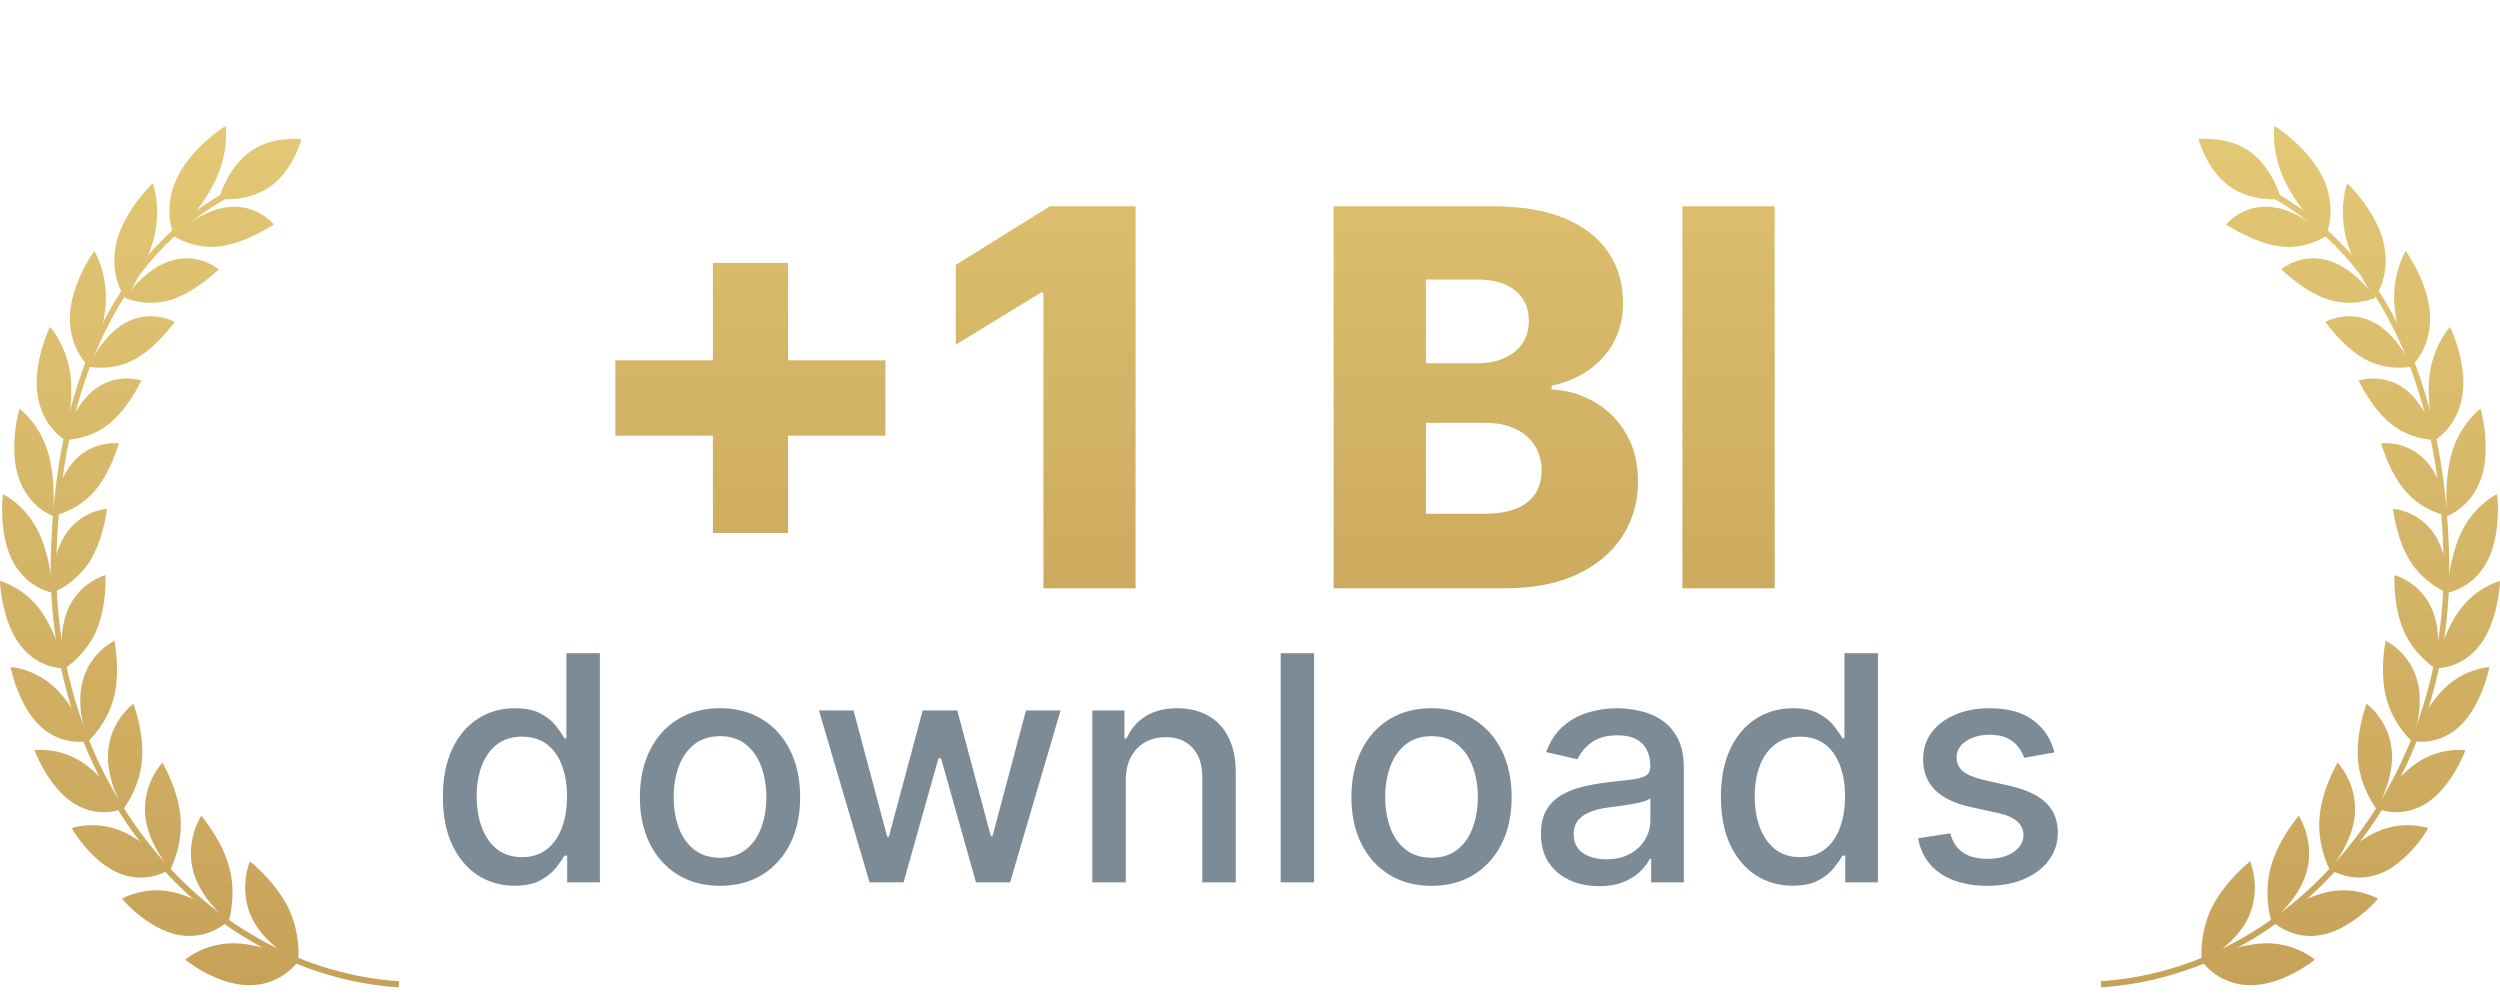
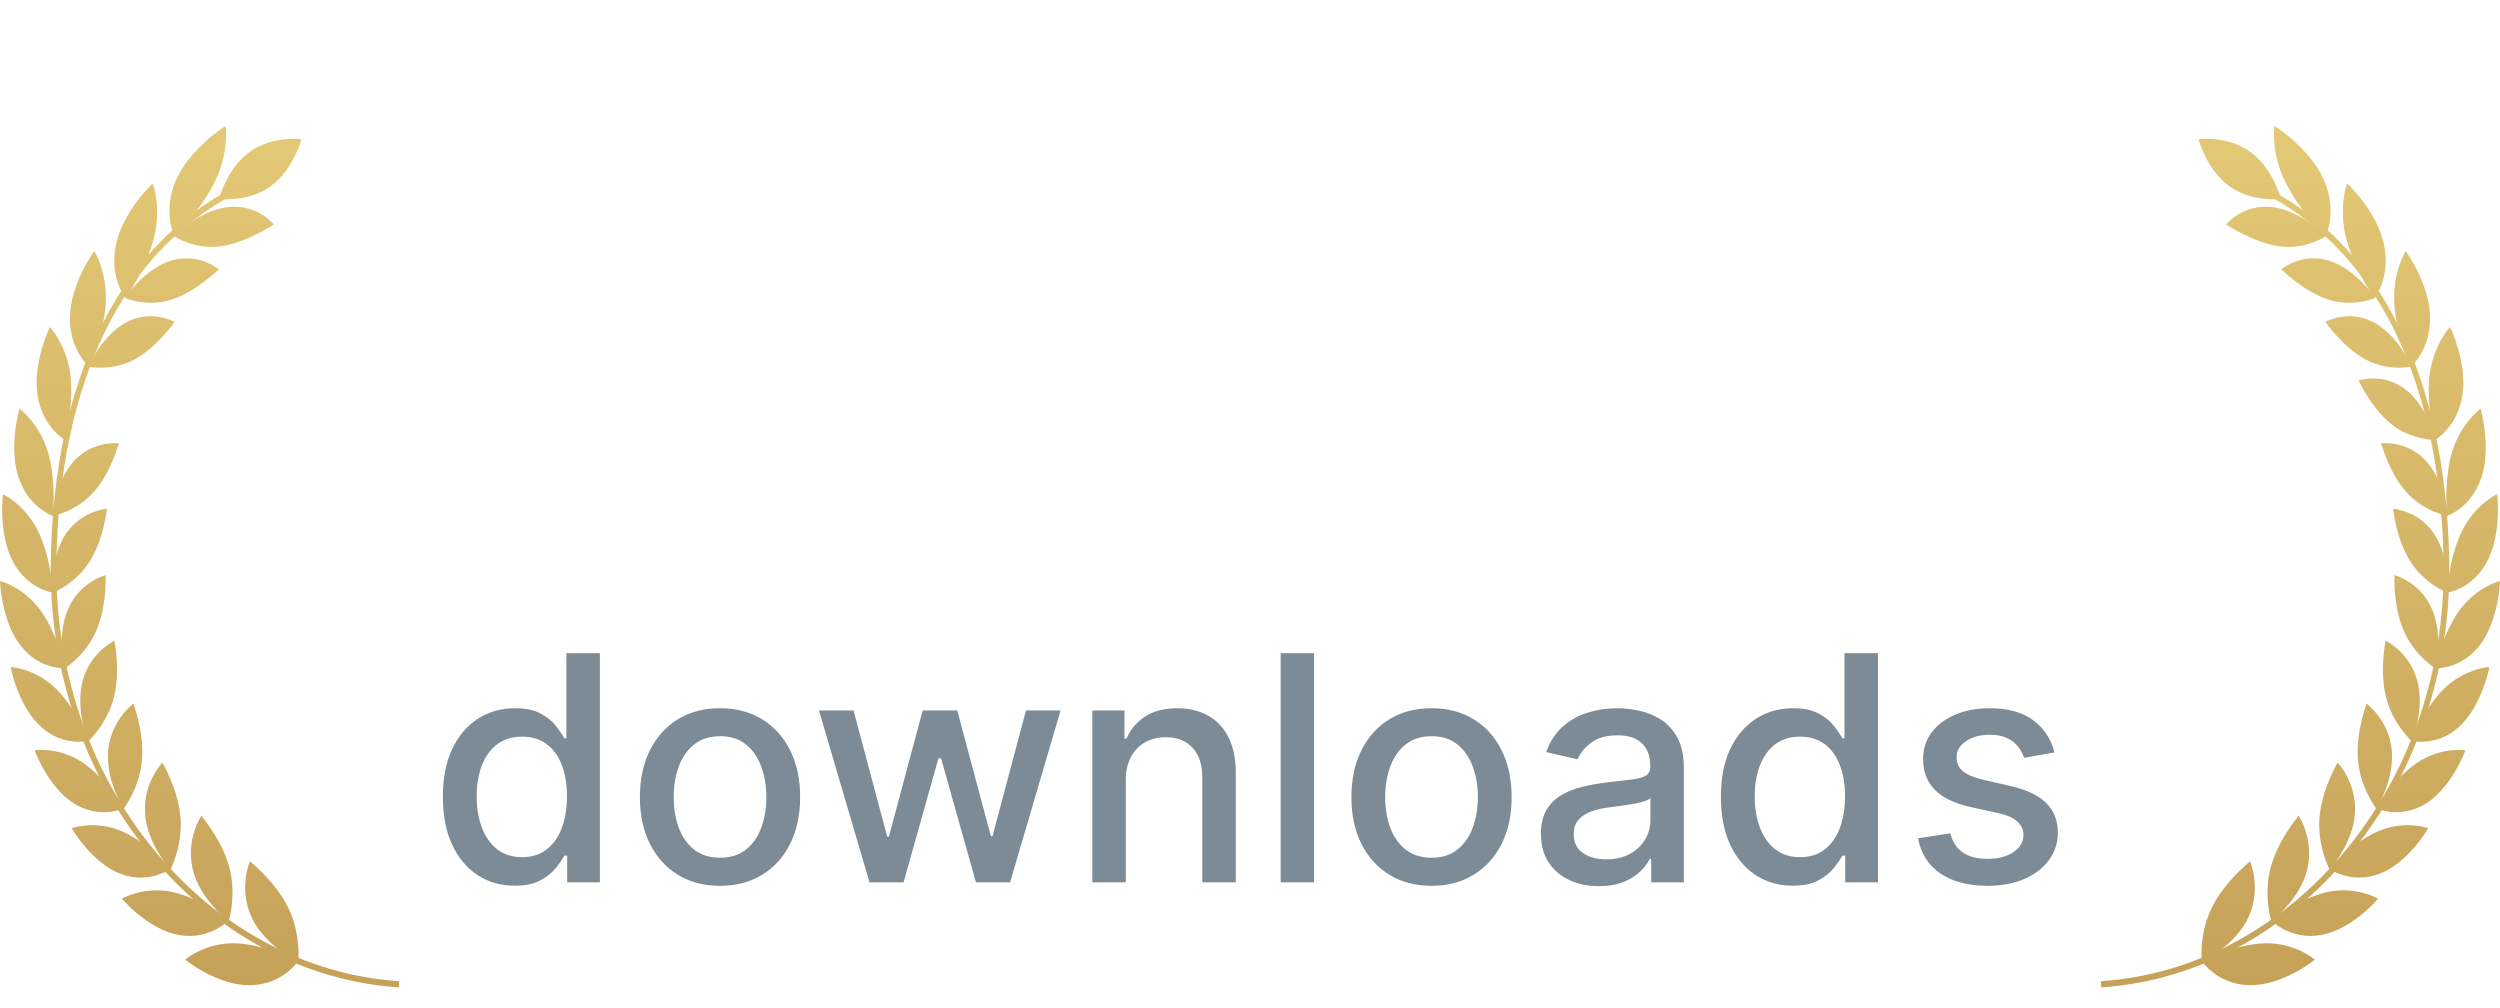
<svg xmlns="http://www.w3.org/2000/svg" width="119" height="48" viewBox="0 0 119 48" fill="none">
  <path d="M11.886 7.23C10.8 8.016 10.421 9.47 10.421 9.47C10.421 9.47 11.801 9.648 12.886 8.863C13.971 8.077 14.35 6.624 14.35 6.624C14.35 6.624 12.97 6.445 11.885 7.23L11.886 7.23Z" fill="url(#paint0_linear_16747_4802)" />
  <path d="M13.685 43.138C14.344 44.419 14.203 45.776 14.191 45.779C14.192 45.797 12.542 44.986 11.946 43.596C11.348 42.223 11.906 40.995 11.894 40.996C11.897 41.01 13.025 41.869 13.685 43.138Z" fill="url(#paint1_linear_16747_4802)" />
  <path d="M11.921 46.897C13.473 46.869 14.213 45.72 14.21 45.73C14.191 45.733 12.642 44.955 11.22 44.901C9.783 44.852 8.819 45.667 8.818 45.677C8.798 45.679 10.35 46.927 11.92 46.895L11.921 46.897Z" fill="url(#paint2_linear_16747_4802)" />
  <path d="M10.895 41.213C11.283 42.56 10.895 43.839 10.885 43.839C10.883 43.857 9.484 42.788 9.165 41.342C8.843 39.911 9.592 38.828 9.58 38.828C9.58 38.841 10.506 39.877 10.895 41.214L10.895 41.213Z" fill="url(#paint3_linear_16747_4802)" />
  <path d="M8.54 44.51C10.011 44.759 10.914 43.786 10.911 43.795C10.894 43.795 9.583 42.774 8.239 42.465C6.881 42.159 5.814 42.768 5.811 42.778C5.793 42.776 7.054 44.261 8.541 44.51L8.54 44.51Z" fill="url(#paint4_linear_16747_4802)" />
  <path d="M8.586 38.851C8.72 40.223 8.121 41.382 8.111 41.38C8.109 41.397 6.961 40.112 6.901 38.654C6.836 37.211 7.739 36.301 7.73 36.298C7.728 36.311 8.449 37.488 8.586 38.85L8.586 38.851Z" fill="url(#paint5_linear_16747_4802)" />
  <path d="M5.75 41.599C7.115 42.109 8.146 41.335 8.143 41.344C8.128 41.342 7.058 40.119 5.814 39.571C4.558 39.024 3.421 39.413 3.418 39.421C3.401 39.417 4.37 41.087 5.75 41.599Z" fill="url(#paint6_linear_16747_4802)" />
  <path d="M6.763 36.138C6.664 37.492 5.887 38.5 5.878 38.497C5.874 38.514 4.982 37.055 5.161 35.628C5.333 34.213 6.358 33.499 6.35 33.495C6.348 33.508 6.858 34.791 6.763 36.136L6.763 36.138Z" fill="url(#paint7_linear_16747_4802)" />
  <path d="M3.559 38.268C4.795 39.018 5.921 38.46 5.917 38.469C5.904 38.465 5.077 37.083 3.957 36.313C2.826 35.544 1.654 35.705 1.65 35.713C1.634 35.706 2.308 37.515 3.559 38.269L3.559 38.268Z" fill="url(#paint8_linear_16747_4802)" />
  <path d="M5.433 33.153C5.12 34.454 4.199 35.286 4.192 35.282C4.185 35.297 3.553 33.71 3.951 32.351C4.341 31.003 5.454 30.501 5.445 30.496C5.44 30.507 5.741 31.862 5.433 33.153Z" fill="url(#paint9_linear_16747_4802)" />
  <path d="M1.969 34.616C3.055 35.582 4.239 35.252 4.233 35.26C4.221 35.253 3.641 33.751 2.667 32.785C1.683 31.816 0.513 31.747 0.508 31.755C0.494 31.745 0.871 33.643 1.97 34.615L1.969 34.616Z" fill="url(#paint10_linear_16747_4802)" />
  <path d="M4.602 29.981C4.094 31.195 3.064 31.831 3.057 31.824C3.048 31.838 2.678 30.165 3.277 28.907C3.866 27.66 5.031 27.38 5.024 27.374C5.018 27.386 5.104 28.774 4.602 29.98L4.602 29.981Z" fill="url(#paint11_linear_16747_4802)" />
  <path d="M0.99 30.746C1.901 31.901 3.108 31.805 3.101 31.811C3.091 31.802 2.758 30.223 1.954 29.087C1.142 27.946 0.008 27.651 0.001 27.658C-0.011 27.646 0.066 29.583 0.989 30.746L0.99 30.746Z" fill="url(#paint12_linear_16747_4802)" />
  <path d="M4.28 26.706C3.596 27.802 2.492 28.227 2.486 28.219C2.476 28.232 2.371 26.516 3.149 25.391C3.917 24.275 5.1 24.224 5.094 24.216C5.085 24.227 4.954 25.616 4.28 26.706Z" fill="url(#paint13_linear_16747_4802)" />
  <path d="M0.629 26.759C1.342 28.07 2.537 28.209 2.53 28.215C2.522 28.205 2.439 26.589 1.829 25.313C1.211 24.03 0.149 23.519 0.141 23.524C0.131 23.511 -0.095 25.437 0.63 26.759L0.629 26.759Z" fill="url(#paint14_linear_16747_4802)" />
  <path d="M4.47 23.411C3.631 24.363 2.487 24.567 2.481 24.559C2.469 24.57 2.631 22.856 3.572 21.891C4.5 20.933 5.666 21.11 5.66 21.102C5.65 21.111 5.298 22.466 4.47 23.413L4.47 23.411Z" fill="url(#paint15_linear_16747_4802)" />
  <path d="M0.893 22.757C1.385 24.191 2.534 24.559 2.525 24.564C2.518 24.553 2.687 22.941 2.294 21.558C1.892 20.168 0.938 19.454 0.929 19.459C0.921 19.444 0.392 21.312 0.894 22.758L0.893 22.757Z" fill="url(#paint16_linear_16747_4802)" />
-   <path d="M5.182 20.182C4.208 20.965 3.056 20.945 3.053 20.937C3.039 20.946 3.473 19.276 4.554 18.497C5.624 17.721 6.737 18.119 6.733 18.111C6.721 18.118 6.146 19.401 5.182 20.183L5.182 20.182Z" fill="url(#paint17_linear_16747_4802)" />
  <path d="M1.792 18.841C2.041 20.362 3.106 20.947 3.096 20.95C3.091 20.937 3.514 19.371 3.36 17.919C3.2 16.458 2.387 15.564 2.378 15.566C2.371 15.55 1.536 17.309 1.792 18.841Z" fill="url(#paint18_linear_16747_4802)" />
  <path d="M6.421 17.1C5.329 17.696 4.207 17.455 4.205 17.447C4.188 17.453 4.897 15.873 6.101 15.297C7.29 14.725 8.318 15.332 8.315 15.322C8.301 15.326 7.501 16.505 6.421 17.1Z" fill="url(#paint19_linear_16747_4802)" />
  <path d="M3.328 15.117C3.309 16.681 4.256 17.467 4.245 17.469C4.242 17.456 4.92 15.975 5.029 14.494C5.133 13.003 4.499 11.955 4.489 11.956C4.483 11.938 3.339 13.54 3.328 15.117Z" fill="url(#paint20_linear_16747_4802)" />
  <path d="M8.195 14.252C7.006 14.645 5.949 14.19 5.947 14.181C5.928 14.184 6.914 12.737 8.22 12.384C9.511 12.031 10.417 12.83 10.415 12.821C10.4 12.823 9.37 13.86 8.195 14.252Z" fill="url(#paint21_linear_16747_4802)" />
  <path d="M5.511 11.684C5.201 13.245 5.994 14.211 5.982 14.21C5.98 14.197 6.918 12.844 7.313 11.378C7.704 9.902 7.285 8.732 7.273 8.731C7.27 8.713 5.815 10.107 5.512 11.684L5.511 11.684Z" fill="url(#paint22_linear_16747_4802)" />
  <path d="M10.509 11.723C9.243 11.899 8.284 11.244 8.283 11.237C8.263 11.237 9.528 9.967 10.918 9.85C12.291 9.731 13.041 10.697 13.04 10.688C13.022 10.687 11.761 11.545 10.51 11.724L10.509 11.723Z" fill="url(#paint23_linear_16747_4802)" />
  <path d="M8.347 8.648C7.724 10.16 8.325 11.274 8.313 11.272C8.314 11.258 9.511 10.074 10.215 8.671C10.918 7.259 10.748 6.002 10.735 6C10.733 5.982 8.966 7.121 8.348 8.647L8.347 8.648Z" fill="url(#paint24_linear_16747_4802)" />
  <path d="M18.983 47L19 46.706C16.765 46.556 14.605 45.924 12.58 44.826C10.607 43.757 8.847 42.294 7.349 40.478C4.239 36.709 2.584 31.795 2.687 26.639C2.772 22.416 3.547 18.77 4.99 15.802C6.54 12.614 8.827 10.299 11.788 8.919L11.682 8.65C8.663 10.056 6.331 12.417 4.752 15.666C3.288 18.675 2.503 22.365 2.417 26.633C2.312 31.864 3.992 36.851 7.148 40.675C8.669 42.519 10.456 44.003 12.46 45.09C14.517 46.205 16.712 46.847 18.984 47L18.983 47Z" fill="url(#paint25_linear_16747_4802)" />
  <path d="M107.114 7.23C108.2 8.016 108.579 9.47 108.579 9.47C108.579 9.47 107.199 9.648 106.114 8.863C105.029 8.077 104.65 6.624 104.65 6.624C104.65 6.624 106.029 6.445 107.115 7.23L107.114 7.23Z" fill="url(#paint26_linear_16747_4802)" />
  <path d="M105.315 43.138C104.656 44.419 104.797 45.776 104.809 45.779C104.808 45.797 106.458 44.986 107.054 43.596C107.652 42.223 107.094 40.995 107.106 40.996C107.103 41.01 105.975 41.869 105.315 43.138Z" fill="url(#paint27_linear_16747_4802)" />
  <path d="M107.079 46.897C105.527 46.869 104.787 45.72 104.79 45.73C104.809 45.733 106.358 44.955 107.78 44.901C109.217 44.852 110.181 45.667 110.182 45.677C110.202 45.679 108.65 46.927 107.08 46.895L107.079 46.897Z" fill="url(#paint28_linear_16747_4802)" />
  <path d="M108.105 41.213C107.717 42.56 108.105 43.839 108.115 43.839C108.117 43.857 109.516 42.788 109.835 41.342C110.157 39.911 109.408 38.828 109.42 38.828C109.42 38.841 108.494 39.877 108.105 41.214L108.105 41.213Z" fill="url(#paint29_linear_16747_4802)" />
  <path d="M110.46 44.51C108.989 44.759 108.086 43.786 108.089 43.795C108.106 43.795 109.417 42.774 110.761 42.465C112.119 42.159 113.186 42.768 113.189 42.778C113.207 42.776 111.946 44.261 110.459 44.51L110.46 44.51Z" fill="url(#paint30_linear_16747_4802)" />
  <path d="M110.414 38.851C110.28 40.223 110.879 41.382 110.889 41.38C110.891 41.397 112.039 40.112 112.099 38.654C112.164 37.211 111.261 36.301 111.27 36.298C111.272 36.311 110.551 37.488 110.414 38.85L110.414 38.851Z" fill="url(#paint31_linear_16747_4802)" />
  <path d="M113.25 41.599C111.885 42.109 110.854 41.335 110.857 41.344C110.872 41.342 111.942 40.119 113.186 39.571C114.442 39.024 115.579 39.413 115.582 39.421C115.599 39.417 114.63 41.087 113.25 41.599Z" fill="url(#paint32_linear_16747_4802)" />
  <path d="M112.237 36.138C112.336 37.492 113.113 38.5 113.122 38.497C113.126 38.514 114.018 37.055 113.839 35.628C113.667 34.213 112.642 33.499 112.65 33.495C112.652 33.508 112.142 34.791 112.237 36.136L112.237 36.138Z" fill="url(#paint33_linear_16747_4802)" />
  <path d="M115.441 38.268C114.205 39.018 113.079 38.46 113.083 38.469C113.096 38.465 113.923 37.083 115.043 36.313C116.174 35.544 117.346 35.705 117.35 35.713C117.366 35.706 116.692 37.515 115.441 38.269L115.441 38.268Z" fill="url(#paint34_linear_16747_4802)" />
  <path d="M113.567 33.153C113.88 34.454 114.801 35.286 114.808 35.282C114.815 35.297 115.447 33.71 115.049 32.351C114.659 31.003 113.546 30.501 113.555 30.496C113.56 30.507 113.259 31.862 113.567 33.153Z" fill="url(#paint35_linear_16747_4802)" />
  <path d="M117.031 34.616C115.945 35.582 114.761 35.252 114.767 35.26C114.779 35.253 115.359 33.751 116.333 32.785C117.317 31.816 118.487 31.747 118.492 31.755C118.506 31.745 118.129 33.643 117.03 34.615L117.031 34.616Z" fill="url(#paint36_linear_16747_4802)" />
  <path d="M114.398 29.981C114.906 31.195 115.936 31.831 115.943 31.824C115.952 31.838 116.322 30.165 115.723 28.907C115.134 27.66 113.969 27.38 113.976 27.374C113.982 27.386 113.896 28.774 114.398 29.98L114.398 29.981Z" fill="url(#paint37_linear_16747_4802)" />
  <path d="M118.01 30.746C117.099 31.901 115.892 31.805 115.899 31.811C115.909 31.802 116.242 30.223 117.046 29.087C117.858 27.946 118.992 27.651 118.999 27.658C119.011 27.646 118.934 29.583 118.011 30.746L118.01 30.746Z" fill="url(#paint38_linear_16747_4802)" />
  <path d="M114.72 26.706C115.404 27.802 116.508 28.227 116.514 28.219C116.524 28.232 116.629 26.516 115.851 25.391C115.083 24.275 113.9 24.224 113.906 24.216C113.915 24.227 114.046 25.616 114.72 26.706Z" fill="url(#paint39_linear_16747_4802)" />
  <path d="M118.371 26.759C117.658 28.07 116.463 28.209 116.47 28.215C116.478 28.205 116.561 26.589 117.171 25.313C117.789 24.03 118.851 23.519 118.859 23.524C118.869 23.511 119.095 25.437 118.37 26.759L118.371 26.759Z" fill="url(#paint40_linear_16747_4802)" />
  <path d="M114.53 23.411C115.369 24.363 116.513 24.567 116.519 24.559C116.531 24.57 116.369 22.856 115.428 21.891C114.5 20.933 113.334 21.11 113.34 21.102C113.35 21.111 113.702 22.466 114.53 23.413L114.53 23.411Z" fill="url(#paint41_linear_16747_4802)" />
  <path d="M118.107 22.757C117.615 24.191 116.466 24.559 116.475 24.564C116.482 24.553 116.313 22.941 116.706 21.558C117.108 20.168 118.062 19.454 118.071 19.459C118.079 19.444 118.608 21.312 118.106 22.758L118.107 22.757Z" fill="url(#paint42_linear_16747_4802)" />
  <path d="M113.818 20.182C114.792 20.965 115.944 20.945 115.947 20.937C115.961 20.946 115.527 19.276 114.446 18.497C113.376 17.721 112.263 18.119 112.267 18.111C112.279 18.118 112.854 19.401 113.818 20.183L113.818 20.182Z" fill="url(#paint43_linear_16747_4802)" />
  <path d="M117.208 18.841C116.959 20.362 115.894 20.947 115.904 20.95C115.909 20.937 115.486 19.371 115.64 17.919C115.8 16.458 116.613 15.564 116.622 15.566C116.629 15.55 117.464 17.309 117.208 18.841Z" fill="url(#paint44_linear_16747_4802)" />
  <path d="M112.579 17.1C113.671 17.696 114.793 17.455 114.795 17.447C114.812 17.453 114.103 15.873 112.899 15.297C111.71 14.725 110.682 15.332 110.685 15.322C110.699 15.326 111.499 16.505 112.579 17.1Z" fill="url(#paint45_linear_16747_4802)" />
  <path d="M115.672 15.117C115.691 16.681 114.744 17.467 114.755 17.469C114.758 17.456 114.08 15.975 113.971 14.494C113.867 13.003 114.501 11.955 114.511 11.956C114.517 11.938 115.661 13.54 115.672 15.117Z" fill="url(#paint46_linear_16747_4802)" />
  <path d="M110.805 14.252C111.994 14.645 113.051 14.19 113.053 14.181C113.072 14.184 112.086 12.737 110.78 12.384C109.489 12.031 108.583 12.83 108.585 12.821C108.6 12.823 109.63 13.86 110.805 14.252Z" fill="url(#paint47_linear_16747_4802)" />
  <path d="M113.489 11.684C113.799 13.245 113.006 14.211 113.018 14.21C113.02 14.197 112.082 12.844 111.687 11.378C111.296 9.902 111.715 8.732 111.727 8.731C111.73 8.713 113.185 10.107 113.488 11.684L113.489 11.684Z" fill="url(#paint48_linear_16747_4802)" />
  <path d="M108.491 11.723C109.757 11.899 110.716 11.244 110.717 11.237C110.737 11.237 109.472 9.967 108.082 9.85C106.709 9.731 105.959 10.697 105.96 10.688C105.978 10.687 107.239 11.545 108.49 11.724L108.491 11.723Z" fill="url(#paint49_linear_16747_4802)" />
  <path d="M110.653 8.648C111.276 10.16 110.675 11.274 110.687 11.272C110.686 11.258 109.489 10.074 108.785 8.671C108.082 7.259 108.252 6.002 108.265 6C108.267 5.982 110.034 7.121 110.652 8.647L110.653 8.648Z" fill="url(#paint50_linear_16747_4802)" />
  <path d="M100.017 47L100 46.706C102.235 46.556 104.395 45.924 106.42 44.826C108.393 43.757 110.153 42.294 111.651 40.478C114.761 36.709 116.416 31.795 116.313 26.639C116.228 22.416 115.453 18.77 114.01 15.802C112.46 12.614 110.173 10.299 107.212 8.919L107.318 8.65C110.337 10.056 112.669 12.417 114.248 15.666C115.712 18.675 116.497 22.365 116.583 26.633C116.688 31.864 115.008 36.851 111.852 40.675C110.331 42.519 108.544 44.003 106.54 45.09C104.483 46.205 102.288 46.847 100.016 47L100.017 47Z" fill="url(#paint51_linear_16747_4802)" />
-   <path d="M33.934 25.372V12.517H37.511V25.372H33.934ZM29.291 20.738V17.151H42.146V20.738H29.291ZM54.053 9.818V28H49.667V13.92H49.561L45.495 16.405V12.606L49.978 9.818H54.053ZM63.479 28V9.818H71.061C72.422 9.818 73.561 10.011 74.479 10.395C75.402 10.78 76.094 11.319 76.556 12.011C77.024 12.704 77.257 13.505 77.257 14.417C77.257 15.109 77.112 15.728 76.823 16.272C76.532 16.811 76.133 17.258 75.624 17.613C75.115 17.968 74.526 18.217 73.857 18.359V18.536C74.591 18.572 75.269 18.77 75.89 19.131C76.518 19.492 77.021 19.995 77.4 20.64C77.778 21.279 77.968 22.037 77.968 22.913C77.968 23.89 77.719 24.762 77.222 25.532C76.725 26.296 76.006 26.899 75.065 27.343C74.124 27.781 72.981 28 71.638 28H63.479ZM67.874 24.458H70.59C71.543 24.458 72.245 24.277 72.694 23.916C73.15 23.555 73.378 23.052 73.378 22.407C73.378 21.939 73.268 21.537 73.049 21.2C72.83 20.856 72.52 20.593 72.117 20.409C71.715 20.22 71.232 20.125 70.67 20.125H67.874V24.458ZM67.874 17.293H70.306C70.786 17.293 71.212 17.213 71.585 17.054C71.957 16.894 72.247 16.663 72.455 16.361C72.668 16.059 72.774 15.695 72.774 15.269C72.774 14.66 72.558 14.18 72.126 13.831C71.694 13.482 71.111 13.307 70.377 13.307H67.874V17.293ZM84.475 9.818V28H80.081V9.818H84.475Z" fill="url(#paint52_linear_16747_4802)" />
  <path d="M24.5 42.16C23.84 42.16 23.25 41.991 22.732 41.654C22.217 41.313 21.812 40.828 21.517 40.2C21.226 39.568 21.081 38.809 21.081 37.925C21.081 37.041 21.228 36.284 21.523 35.656C21.821 35.027 22.229 34.546 22.748 34.212C23.266 33.879 23.854 33.712 24.511 33.712C25.019 33.712 25.427 33.797 25.736 33.967C26.049 34.134 26.29 34.33 26.46 34.553C26.634 34.777 26.769 34.974 26.865 35.145H26.961V31.091H28.554V42H26.998V40.727H26.865C26.769 40.901 26.631 41.1 26.45 41.324C26.272 41.547 26.027 41.742 25.715 41.909C25.402 42.076 24.997 42.16 24.5 42.16ZM24.852 40.801C25.31 40.801 25.697 40.681 26.013 40.439C26.333 40.194 26.574 39.855 26.737 39.422C26.904 38.989 26.988 38.484 26.988 37.909C26.988 37.341 26.906 36.844 26.743 36.418C26.579 35.992 26.34 35.659 26.024 35.422C25.708 35.184 25.317 35.065 24.852 35.065C24.372 35.065 23.973 35.189 23.653 35.438C23.334 35.686 23.092 36.025 22.929 36.455C22.769 36.885 22.689 37.369 22.689 37.909C22.689 38.456 22.771 38.948 22.934 39.385C23.098 39.821 23.339 40.168 23.659 40.423C23.982 40.675 24.38 40.801 24.852 40.801ZM34.273 42.165C33.506 42.165 32.837 41.989 32.265 41.638C31.694 41.286 31.25 40.794 30.933 40.162C30.617 39.53 30.459 38.791 30.459 37.946C30.459 37.098 30.617 36.355 30.933 35.72C31.25 35.084 31.694 34.591 32.265 34.239C32.837 33.887 33.506 33.712 34.273 33.712C35.04 33.712 35.71 33.887 36.282 34.239C36.853 34.591 37.297 35.084 37.613 35.72C37.929 36.355 38.087 37.098 38.087 37.946C38.087 38.791 37.929 39.53 37.613 40.162C37.297 40.794 36.853 41.286 36.282 41.638C35.71 41.989 35.04 42.165 34.273 42.165ZM34.279 40.828C34.776 40.828 35.188 40.697 35.514 40.434C35.841 40.171 36.083 39.821 36.239 39.385C36.399 38.948 36.479 38.467 36.479 37.941C36.479 37.419 36.399 36.94 36.239 36.503C36.083 36.062 35.841 35.709 35.514 35.443C35.188 35.176 34.776 35.043 34.279 35.043C33.778 35.043 33.362 35.176 33.032 35.443C32.706 35.709 32.462 36.062 32.303 36.503C32.146 36.94 32.068 37.419 32.068 37.941C32.068 38.467 32.146 38.948 32.303 39.385C32.462 39.821 32.706 40.171 33.032 40.434C33.362 40.697 33.778 40.828 34.279 40.828ZM41.39 42L38.982 33.818H40.628L42.231 39.827H42.311L43.92 33.818H45.566L47.164 39.8H47.244L48.837 33.818H50.483L48.08 42H46.456L44.794 36.093H44.671L43.009 42H41.39ZM53.587 37.142V42H51.994V33.818H53.523V35.15H53.624C53.812 34.717 54.107 34.369 54.508 34.106C54.913 33.843 55.423 33.712 56.037 33.712C56.594 33.712 57.083 33.829 57.502 34.063C57.921 34.294 58.246 34.639 58.477 35.097C58.707 35.555 58.823 36.121 58.823 36.796V42H57.23V36.988C57.23 36.395 57.076 35.931 56.767 35.597C56.458 35.26 56.033 35.091 55.494 35.091C55.124 35.091 54.796 35.171 54.508 35.331C54.224 35.491 53.999 35.725 53.832 36.034C53.668 36.34 53.587 36.709 53.587 37.142ZM62.551 31.091V42H60.959V31.091H62.551ZM68.141 42.165C67.374 42.165 66.704 41.989 66.132 41.638C65.561 41.286 65.117 40.794 64.801 40.162C64.485 39.53 64.327 38.791 64.327 37.946C64.327 37.098 64.485 36.355 64.801 35.72C65.117 35.084 65.561 34.591 66.132 34.239C66.704 33.887 67.374 33.712 68.141 33.712C68.908 33.712 69.577 33.887 70.149 34.239C70.721 34.591 71.164 35.084 71.48 35.72C71.796 36.355 71.954 37.098 71.954 37.946C71.954 38.791 71.796 39.53 71.48 40.162C71.164 40.794 70.721 41.286 70.149 41.638C69.577 41.989 68.908 42.165 68.141 42.165ZM68.146 40.828C68.643 40.828 69.055 40.697 69.382 40.434C69.708 40.171 69.95 39.821 70.106 39.385C70.266 38.948 70.346 38.467 70.346 37.941C70.346 37.419 70.266 36.94 70.106 36.503C69.95 36.062 69.708 35.709 69.382 35.443C69.055 35.176 68.643 35.043 68.146 35.043C67.645 35.043 67.23 35.176 66.9 35.443C66.573 35.709 66.329 36.062 66.17 36.503C66.013 36.94 65.935 37.419 65.935 37.941C65.935 38.467 66.013 38.948 66.17 39.385C66.329 39.821 66.573 40.171 66.9 40.434C67.23 40.697 67.645 40.828 68.146 40.828ZM76.113 42.181C75.595 42.181 75.126 42.085 74.707 41.894C74.288 41.698 73.956 41.416 73.711 41.047C73.469 40.677 73.349 40.224 73.349 39.688C73.349 39.227 73.438 38.847 73.615 38.548C73.793 38.25 74.032 38.014 74.334 37.84C74.636 37.666 74.973 37.534 75.346 37.446C75.719 37.357 76.099 37.289 76.486 37.243C76.976 37.186 77.374 37.14 77.679 37.105C77.985 37.066 78.207 37.004 78.345 36.918C78.484 36.833 78.553 36.695 78.553 36.503V36.466C78.553 36 78.422 35.64 78.159 35.384C77.9 35.129 77.513 35.001 76.998 35.001C76.461 35.001 76.039 35.12 75.73 35.358C75.424 35.592 75.213 35.853 75.096 36.141L73.599 35.8C73.777 35.303 74.036 34.901 74.377 34.596C74.721 34.287 75.117 34.063 75.565 33.925C76.012 33.783 76.483 33.712 76.976 33.712C77.303 33.712 77.649 33.751 78.015 33.829C78.384 33.903 78.729 34.042 79.048 34.244C79.371 34.447 79.636 34.736 79.842 35.113C80.048 35.485 80.151 35.97 80.151 36.567V42H78.596V40.881H78.532C78.429 41.087 78.274 41.29 78.068 41.489C77.862 41.688 77.598 41.853 77.275 41.984C76.951 42.115 76.564 42.181 76.113 42.181ZM76.46 40.903C76.9 40.903 77.276 40.816 77.589 40.642C77.905 40.468 78.145 40.24 78.308 39.96C78.475 39.676 78.558 39.372 78.558 39.049V37.994C78.501 38.051 78.391 38.104 78.228 38.154C78.068 38.2 77.885 38.241 77.679 38.277C77.473 38.309 77.273 38.339 77.078 38.367C76.882 38.392 76.719 38.413 76.587 38.431C76.278 38.47 75.996 38.536 75.74 38.628C75.488 38.721 75.286 38.854 75.133 39.028C74.984 39.198 74.909 39.425 74.909 39.709C74.909 40.104 75.055 40.402 75.346 40.604C75.638 40.803 76.009 40.903 76.46 40.903ZM85.335 42.16C84.675 42.16 84.085 41.991 83.567 41.654C83.052 41.313 82.647 40.828 82.352 40.2C82.061 39.568 81.915 38.809 81.915 37.925C81.915 37.041 82.063 36.284 82.358 35.656C82.656 35.027 83.064 34.546 83.583 34.212C84.101 33.879 84.689 33.712 85.346 33.712C85.854 33.712 86.262 33.797 86.571 33.967C86.883 34.134 87.125 34.33 87.295 34.553C87.469 34.777 87.604 34.974 87.7 35.145H87.796V31.091H89.389V42H87.833V40.727H87.7C87.604 40.901 87.466 41.1 87.285 41.324C87.107 41.547 86.862 41.742 86.55 41.909C86.237 42.076 85.832 42.16 85.335 42.16ZM85.687 40.801C86.145 40.801 86.532 40.681 86.848 40.439C87.168 40.194 87.409 39.855 87.572 39.422C87.739 38.989 87.823 38.484 87.823 37.909C87.823 37.341 87.741 36.844 87.578 36.418C87.414 35.992 87.175 35.659 86.859 35.422C86.543 35.184 86.152 35.065 85.687 35.065C85.207 35.065 84.808 35.189 84.488 35.438C84.169 35.686 83.927 36.025 83.764 36.455C83.604 36.885 83.524 37.369 83.524 37.909C83.524 38.456 83.606 38.948 83.769 39.385C83.933 39.821 84.174 40.168 84.494 40.423C84.817 40.675 85.214 40.801 85.687 40.801ZM97.793 35.816L96.35 36.071C96.289 35.887 96.193 35.711 96.062 35.544C95.934 35.377 95.76 35.24 95.54 35.134C95.32 35.027 95.044 34.974 94.714 34.974C94.263 34.974 93.887 35.075 93.585 35.278C93.283 35.477 93.132 35.734 93.132 36.05C93.132 36.324 93.233 36.544 93.436 36.711C93.638 36.877 93.965 37.014 94.416 37.121L95.716 37.419C96.468 37.593 97.029 37.861 97.399 38.223C97.768 38.586 97.953 39.056 97.953 39.635C97.953 40.125 97.811 40.562 97.527 40.945C97.246 41.325 96.854 41.624 96.35 41.84C95.849 42.057 95.268 42.165 94.608 42.165C93.692 42.165 92.944 41.97 92.365 41.579C91.786 41.185 91.431 40.626 91.3 39.901L92.839 39.667C92.935 40.068 93.132 40.372 93.43 40.578C93.729 40.78 94.118 40.881 94.597 40.881C95.119 40.881 95.536 40.773 95.849 40.556C96.161 40.336 96.317 40.068 96.317 39.752C96.317 39.496 96.222 39.282 96.03 39.108C95.842 38.934 95.552 38.802 95.162 38.713L93.777 38.41C93.013 38.236 92.449 37.959 92.083 37.579C91.721 37.199 91.54 36.718 91.54 36.135C91.54 35.652 91.674 35.23 91.944 34.867C92.214 34.505 92.587 34.223 93.063 34.021C93.539 33.815 94.084 33.712 94.698 33.712C95.582 33.712 96.278 33.903 96.786 34.287C97.294 34.667 97.63 35.176 97.793 35.816Z" fill="#7C8B96" />
  <defs>
    <linearGradient id="paint0_linear_16747_4802" x1="9.5" y1="6" x2="9.5" y2="47" gradientUnits="userSpaceOnUse">
      <stop stop-color="#E3C875" />
      <stop offset="1" stop-color="#C6A259" />
    </linearGradient>
    <linearGradient id="paint1_linear_16747_4802" x1="9.5" y1="6" x2="9.5" y2="47" gradientUnits="userSpaceOnUse">
      <stop stop-color="#E3C875" />
      <stop offset="1" stop-color="#C6A259" />
    </linearGradient>
    <linearGradient id="paint2_linear_16747_4802" x1="9.5" y1="6" x2="9.5" y2="47" gradientUnits="userSpaceOnUse">
      <stop stop-color="#E3C875" />
      <stop offset="1" stop-color="#C6A259" />
    </linearGradient>
    <linearGradient id="paint3_linear_16747_4802" x1="9.5" y1="6" x2="9.5" y2="47" gradientUnits="userSpaceOnUse">
      <stop stop-color="#E3C875" />
      <stop offset="1" stop-color="#C6A259" />
    </linearGradient>
    <linearGradient id="paint4_linear_16747_4802" x1="9.5" y1="6" x2="9.5" y2="47" gradientUnits="userSpaceOnUse">
      <stop stop-color="#E3C875" />
      <stop offset="1" stop-color="#C6A259" />
    </linearGradient>
    <linearGradient id="paint5_linear_16747_4802" x1="9.5" y1="6" x2="9.5" y2="47" gradientUnits="userSpaceOnUse">
      <stop stop-color="#E3C875" />
      <stop offset="1" stop-color="#C6A259" />
    </linearGradient>
    <linearGradient id="paint6_linear_16747_4802" x1="9.5" y1="6" x2="9.5" y2="47" gradientUnits="userSpaceOnUse">
      <stop stop-color="#E3C875" />
      <stop offset="1" stop-color="#C6A259" />
    </linearGradient>
    <linearGradient id="paint7_linear_16747_4802" x1="9.5" y1="6" x2="9.5" y2="47" gradientUnits="userSpaceOnUse">
      <stop stop-color="#E3C875" />
      <stop offset="1" stop-color="#C6A259" />
    </linearGradient>
    <linearGradient id="paint8_linear_16747_4802" x1="9.5" y1="6" x2="9.5" y2="47" gradientUnits="userSpaceOnUse">
      <stop stop-color="#E3C875" />
      <stop offset="1" stop-color="#C6A259" />
    </linearGradient>
    <linearGradient id="paint9_linear_16747_4802" x1="9.5" y1="6" x2="9.5" y2="47" gradientUnits="userSpaceOnUse">
      <stop stop-color="#E3C875" />
      <stop offset="1" stop-color="#C6A259" />
    </linearGradient>
    <linearGradient id="paint10_linear_16747_4802" x1="9.5" y1="6" x2="9.5" y2="47" gradientUnits="userSpaceOnUse">
      <stop stop-color="#E3C875" />
      <stop offset="1" stop-color="#C6A259" />
    </linearGradient>
    <linearGradient id="paint11_linear_16747_4802" x1="9.5" y1="6" x2="9.5" y2="47" gradientUnits="userSpaceOnUse">
      <stop stop-color="#E3C875" />
      <stop offset="1" stop-color="#C6A259" />
    </linearGradient>
    <linearGradient id="paint12_linear_16747_4802" x1="9.5" y1="6" x2="9.5" y2="47" gradientUnits="userSpaceOnUse">
      <stop stop-color="#E3C875" />
      <stop offset="1" stop-color="#C6A259" />
    </linearGradient>
    <linearGradient id="paint13_linear_16747_4802" x1="9.5" y1="6" x2="9.5" y2="47" gradientUnits="userSpaceOnUse">
      <stop stop-color="#E3C875" />
      <stop offset="1" stop-color="#C6A259" />
    </linearGradient>
    <linearGradient id="paint14_linear_16747_4802" x1="9.5" y1="6" x2="9.5" y2="47" gradientUnits="userSpaceOnUse">
      <stop stop-color="#E3C875" />
      <stop offset="1" stop-color="#C6A259" />
    </linearGradient>
    <linearGradient id="paint15_linear_16747_4802" x1="9.5" y1="6" x2="9.5" y2="47" gradientUnits="userSpaceOnUse">
      <stop stop-color="#E3C875" />
      <stop offset="1" stop-color="#C6A259" />
    </linearGradient>
    <linearGradient id="paint16_linear_16747_4802" x1="9.5" y1="6" x2="9.5" y2="47" gradientUnits="userSpaceOnUse">
      <stop stop-color="#E3C875" />
      <stop offset="1" stop-color="#C6A259" />
    </linearGradient>
    <linearGradient id="paint17_linear_16747_4802" x1="9.5" y1="6" x2="9.5" y2="47" gradientUnits="userSpaceOnUse">
      <stop stop-color="#E3C875" />
      <stop offset="1" stop-color="#C6A259" />
    </linearGradient>
    <linearGradient id="paint18_linear_16747_4802" x1="9.5" y1="6" x2="9.5" y2="47" gradientUnits="userSpaceOnUse">
      <stop stop-color="#E3C875" />
      <stop offset="1" stop-color="#C6A259" />
    </linearGradient>
    <linearGradient id="paint19_linear_16747_4802" x1="9.5" y1="6" x2="9.5" y2="47" gradientUnits="userSpaceOnUse">
      <stop stop-color="#E3C875" />
      <stop offset="1" stop-color="#C6A259" />
    </linearGradient>
    <linearGradient id="paint20_linear_16747_4802" x1="9.5" y1="6" x2="9.5" y2="47" gradientUnits="userSpaceOnUse">
      <stop stop-color="#E3C875" />
      <stop offset="1" stop-color="#C6A259" />
    </linearGradient>
    <linearGradient id="paint21_linear_16747_4802" x1="9.5" y1="6" x2="9.5" y2="47" gradientUnits="userSpaceOnUse">
      <stop stop-color="#E3C875" />
      <stop offset="1" stop-color="#C6A259" />
    </linearGradient>
    <linearGradient id="paint22_linear_16747_4802" x1="9.5" y1="6" x2="9.5" y2="47" gradientUnits="userSpaceOnUse">
      <stop stop-color="#E3C875" />
      <stop offset="1" stop-color="#C6A259" />
    </linearGradient>
    <linearGradient id="paint23_linear_16747_4802" x1="9.5" y1="6" x2="9.5" y2="47" gradientUnits="userSpaceOnUse">
      <stop stop-color="#E3C875" />
      <stop offset="1" stop-color="#C6A259" />
    </linearGradient>
    <linearGradient id="paint24_linear_16747_4802" x1="9.5" y1="6" x2="9.5" y2="47" gradientUnits="userSpaceOnUse">
      <stop stop-color="#E3C875" />
      <stop offset="1" stop-color="#C6A259" />
    </linearGradient>
    <linearGradient id="paint25_linear_16747_4802" x1="9.5" y1="6" x2="9.5" y2="47" gradientUnits="userSpaceOnUse">
      <stop stop-color="#E3C875" />
      <stop offset="1" stop-color="#C6A259" />
    </linearGradient>
    <linearGradient id="paint26_linear_16747_4802" x1="109.5" y1="6" x2="109.5" y2="47" gradientUnits="userSpaceOnUse">
      <stop stop-color="#E3C875" />
      <stop offset="1" stop-color="#C6A259" />
    </linearGradient>
    <linearGradient id="paint27_linear_16747_4802" x1="109.5" y1="6" x2="109.5" y2="47" gradientUnits="userSpaceOnUse">
      <stop stop-color="#E3C875" />
      <stop offset="1" stop-color="#C6A259" />
    </linearGradient>
    <linearGradient id="paint28_linear_16747_4802" x1="109.5" y1="6" x2="109.5" y2="47" gradientUnits="userSpaceOnUse">
      <stop stop-color="#E3C875" />
      <stop offset="1" stop-color="#C6A259" />
    </linearGradient>
    <linearGradient id="paint29_linear_16747_4802" x1="109.5" y1="6" x2="109.5" y2="47" gradientUnits="userSpaceOnUse">
      <stop stop-color="#E3C875" />
      <stop offset="1" stop-color="#C6A259" />
    </linearGradient>
    <linearGradient id="paint30_linear_16747_4802" x1="109.5" y1="6" x2="109.5" y2="47" gradientUnits="userSpaceOnUse">
      <stop stop-color="#E3C875" />
      <stop offset="1" stop-color="#C6A259" />
    </linearGradient>
    <linearGradient id="paint31_linear_16747_4802" x1="109.5" y1="6" x2="109.5" y2="47" gradientUnits="userSpaceOnUse">
      <stop stop-color="#E3C875" />
      <stop offset="1" stop-color="#C6A259" />
    </linearGradient>
    <linearGradient id="paint32_linear_16747_4802" x1="109.5" y1="6" x2="109.5" y2="47" gradientUnits="userSpaceOnUse">
      <stop stop-color="#E3C875" />
      <stop offset="1" stop-color="#C6A259" />
    </linearGradient>
    <linearGradient id="paint33_linear_16747_4802" x1="109.5" y1="6" x2="109.5" y2="47" gradientUnits="userSpaceOnUse">
      <stop stop-color="#E3C875" />
      <stop offset="1" stop-color="#C6A259" />
    </linearGradient>
    <linearGradient id="paint34_linear_16747_4802" x1="109.5" y1="6" x2="109.5" y2="47" gradientUnits="userSpaceOnUse">
      <stop stop-color="#E3C875" />
      <stop offset="1" stop-color="#C6A259" />
    </linearGradient>
    <linearGradient id="paint35_linear_16747_4802" x1="109.5" y1="6" x2="109.5" y2="47" gradientUnits="userSpaceOnUse">
      <stop stop-color="#E3C875" />
      <stop offset="1" stop-color="#C6A259" />
    </linearGradient>
    <linearGradient id="paint36_linear_16747_4802" x1="109.5" y1="6" x2="109.5" y2="47" gradientUnits="userSpaceOnUse">
      <stop stop-color="#E3C875" />
      <stop offset="1" stop-color="#C6A259" />
    </linearGradient>
    <linearGradient id="paint37_linear_16747_4802" x1="109.5" y1="6" x2="109.5" y2="47" gradientUnits="userSpaceOnUse">
      <stop stop-color="#E3C875" />
      <stop offset="1" stop-color="#C6A259" />
    </linearGradient>
    <linearGradient id="paint38_linear_16747_4802" x1="109.5" y1="6" x2="109.5" y2="47" gradientUnits="userSpaceOnUse">
      <stop stop-color="#E3C875" />
      <stop offset="1" stop-color="#C6A259" />
    </linearGradient>
    <linearGradient id="paint39_linear_16747_4802" x1="109.5" y1="6" x2="109.5" y2="47" gradientUnits="userSpaceOnUse">
      <stop stop-color="#E3C875" />
      <stop offset="1" stop-color="#C6A259" />
    </linearGradient>
    <linearGradient id="paint40_linear_16747_4802" x1="109.5" y1="6" x2="109.5" y2="47" gradientUnits="userSpaceOnUse">
      <stop stop-color="#E3C875" />
      <stop offset="1" stop-color="#C6A259" />
    </linearGradient>
    <linearGradient id="paint41_linear_16747_4802" x1="109.5" y1="6" x2="109.5" y2="47" gradientUnits="userSpaceOnUse">
      <stop stop-color="#E3C875" />
      <stop offset="1" stop-color="#C6A259" />
    </linearGradient>
    <linearGradient id="paint42_linear_16747_4802" x1="109.5" y1="6" x2="109.5" y2="47" gradientUnits="userSpaceOnUse">
      <stop stop-color="#E3C875" />
      <stop offset="1" stop-color="#C6A259" />
    </linearGradient>
    <linearGradient id="paint43_linear_16747_4802" x1="109.5" y1="6" x2="109.5" y2="47" gradientUnits="userSpaceOnUse">
      <stop stop-color="#E3C875" />
      <stop offset="1" stop-color="#C6A259" />
    </linearGradient>
    <linearGradient id="paint44_linear_16747_4802" x1="109.5" y1="6" x2="109.5" y2="47" gradientUnits="userSpaceOnUse">
      <stop stop-color="#E3C875" />
      <stop offset="1" stop-color="#C6A259" />
    </linearGradient>
    <linearGradient id="paint45_linear_16747_4802" x1="109.5" y1="6" x2="109.5" y2="47" gradientUnits="userSpaceOnUse">
      <stop stop-color="#E3C875" />
      <stop offset="1" stop-color="#C6A259" />
    </linearGradient>
    <linearGradient id="paint46_linear_16747_4802" x1="109.5" y1="6" x2="109.5" y2="47" gradientUnits="userSpaceOnUse">
      <stop stop-color="#E3C875" />
      <stop offset="1" stop-color="#C6A259" />
    </linearGradient>
    <linearGradient id="paint47_linear_16747_4802" x1="109.5" y1="6" x2="109.5" y2="47" gradientUnits="userSpaceOnUse">
      <stop stop-color="#E3C875" />
      <stop offset="1" stop-color="#C6A259" />
    </linearGradient>
    <linearGradient id="paint48_linear_16747_4802" x1="109.5" y1="6" x2="109.5" y2="47" gradientUnits="userSpaceOnUse">
      <stop stop-color="#E3C875" />
      <stop offset="1" stop-color="#C6A259" />
    </linearGradient>
    <linearGradient id="paint49_linear_16747_4802" x1="109.5" y1="6" x2="109.5" y2="47" gradientUnits="userSpaceOnUse">
      <stop stop-color="#E3C875" />
      <stop offset="1" stop-color="#C6A259" />
    </linearGradient>
    <linearGradient id="paint50_linear_16747_4802" x1="109.5" y1="6" x2="109.5" y2="47" gradientUnits="userSpaceOnUse">
      <stop stop-color="#E3C875" />
      <stop offset="1" stop-color="#C6A259" />
    </linearGradient>
    <linearGradient id="paint51_linear_16747_4802" x1="109.5" y1="6" x2="109.5" y2="47" gradientUnits="userSpaceOnUse">
      <stop stop-color="#E3C875" />
      <stop offset="1" stop-color="#C6A259" />
    </linearGradient>
    <linearGradient id="paint52_linear_16747_4802" x1="56.5" y1="0" x2="56.5" y2="37" gradientUnits="userSpaceOnUse">
      <stop stop-color="#E3C875" />
      <stop offset="1" stop-color="#C5A158" />
    </linearGradient>
  </defs>
</svg>